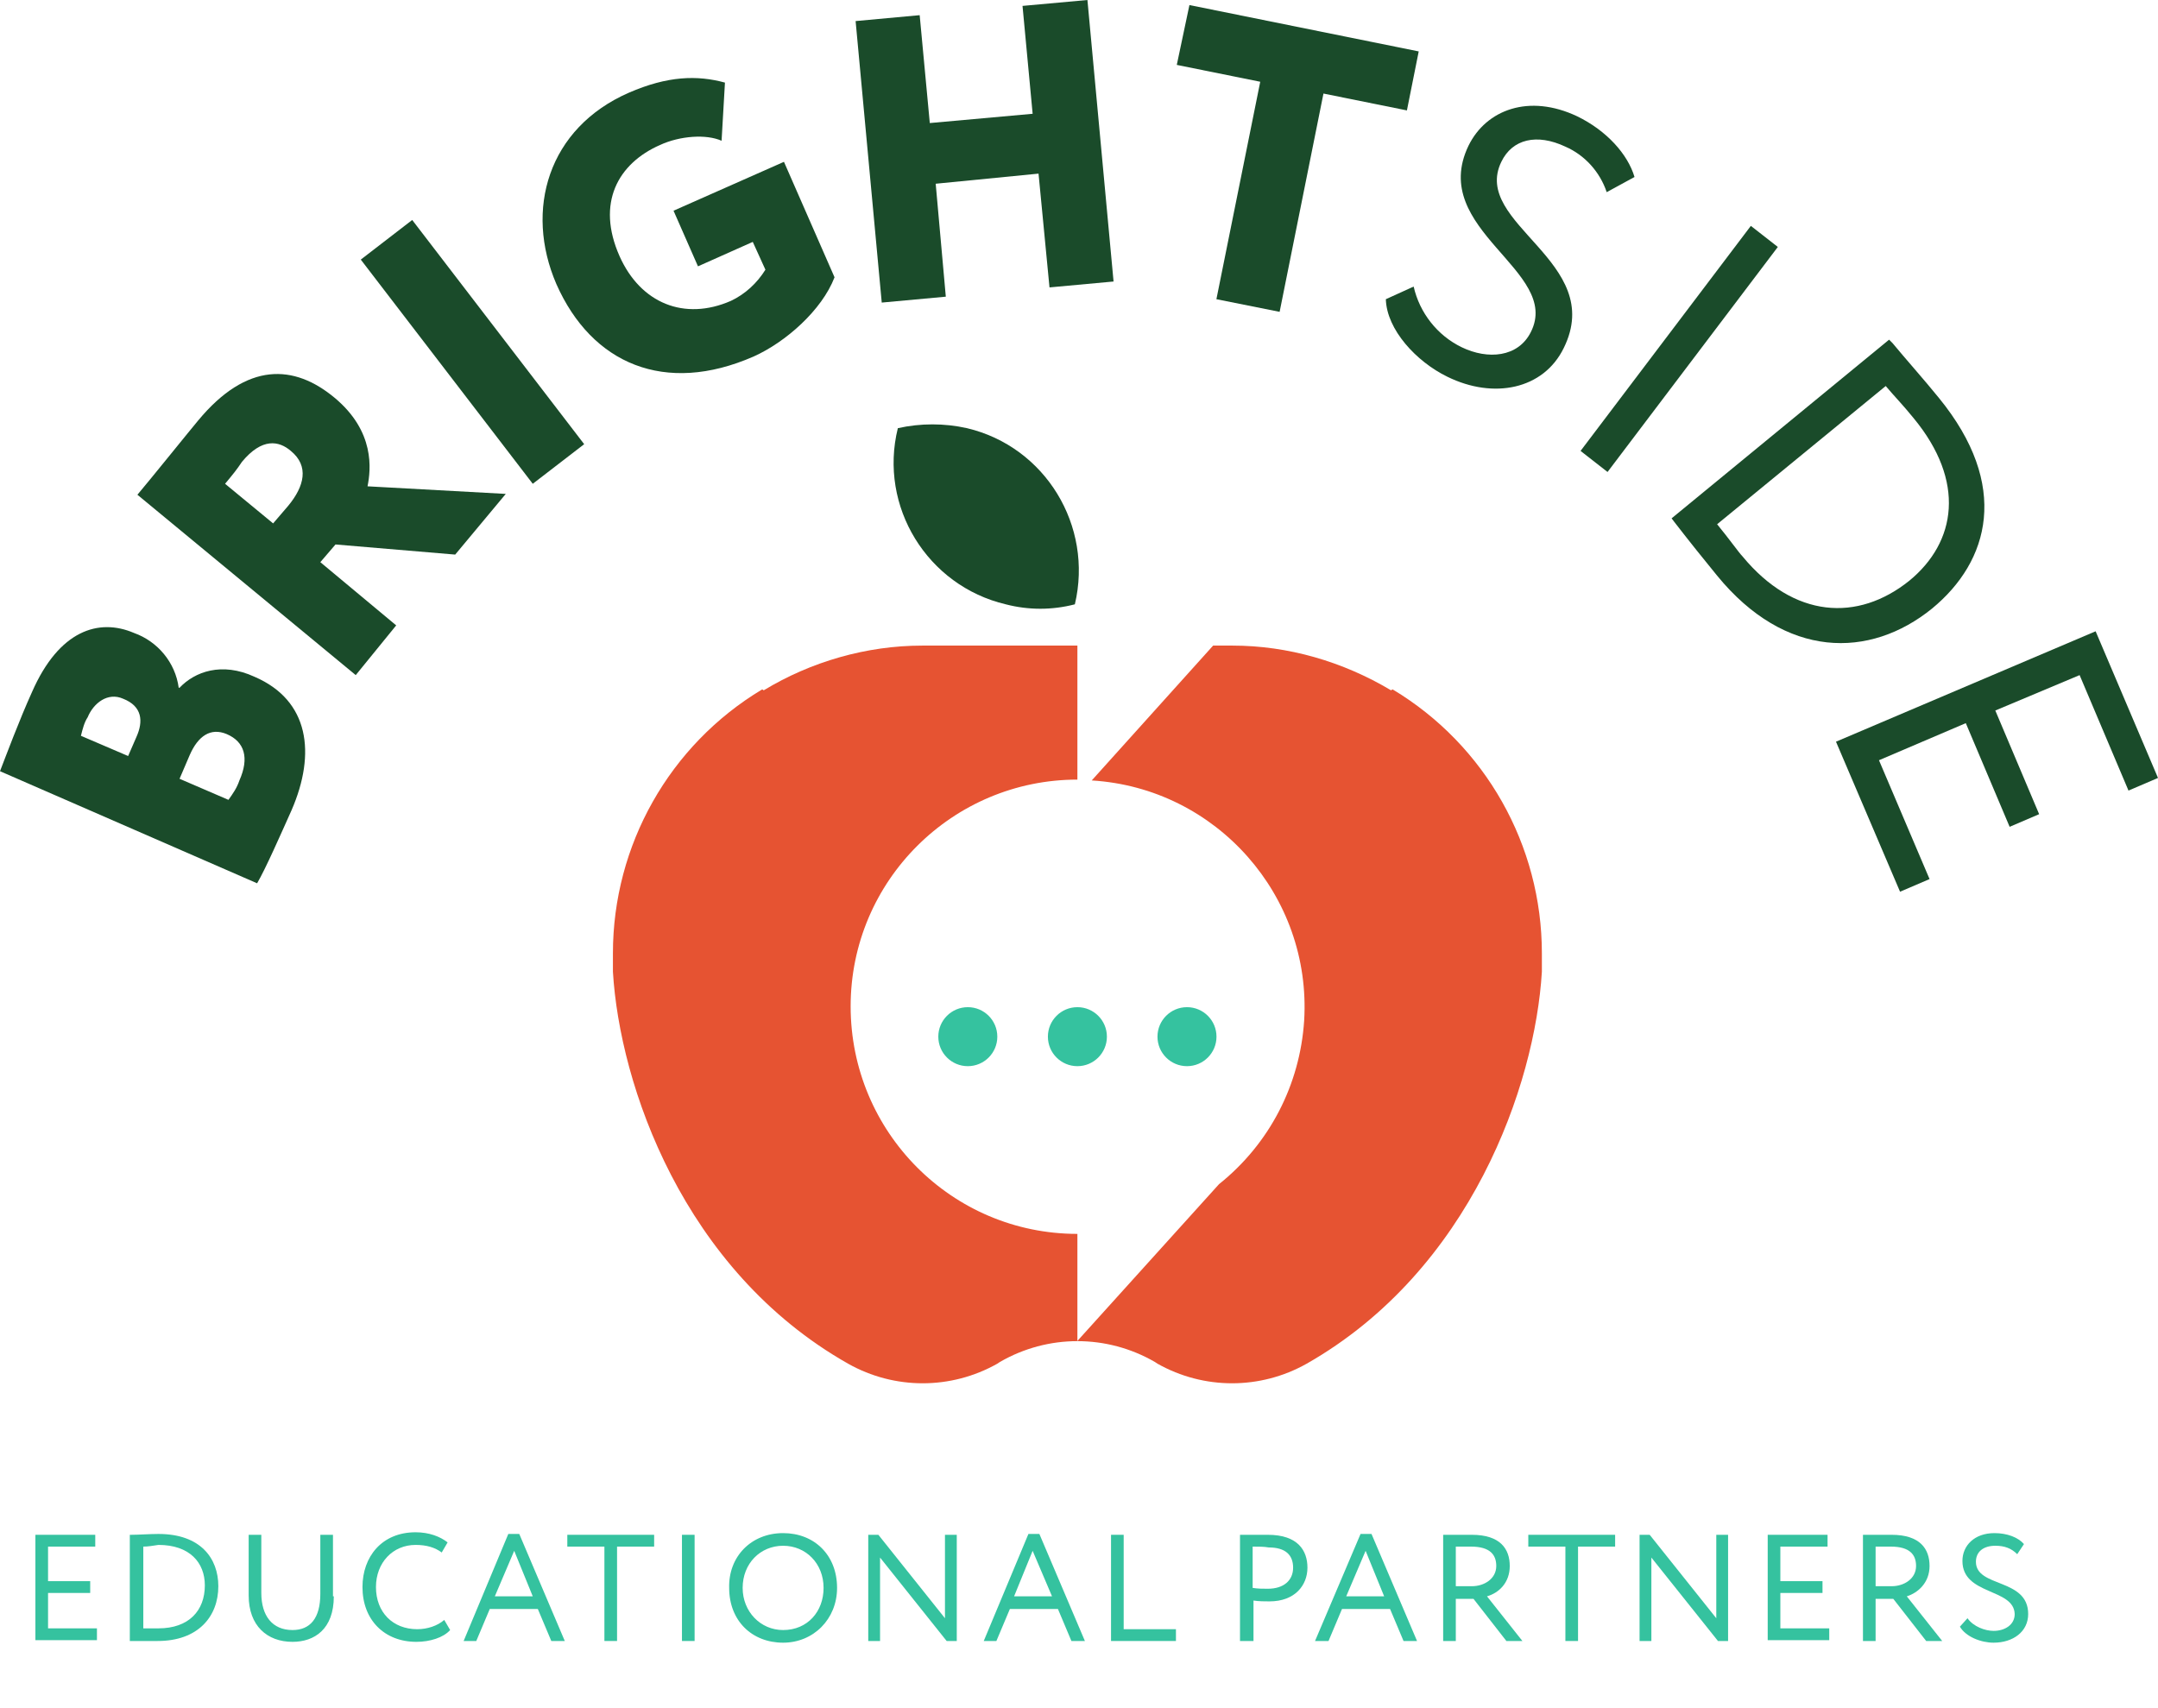
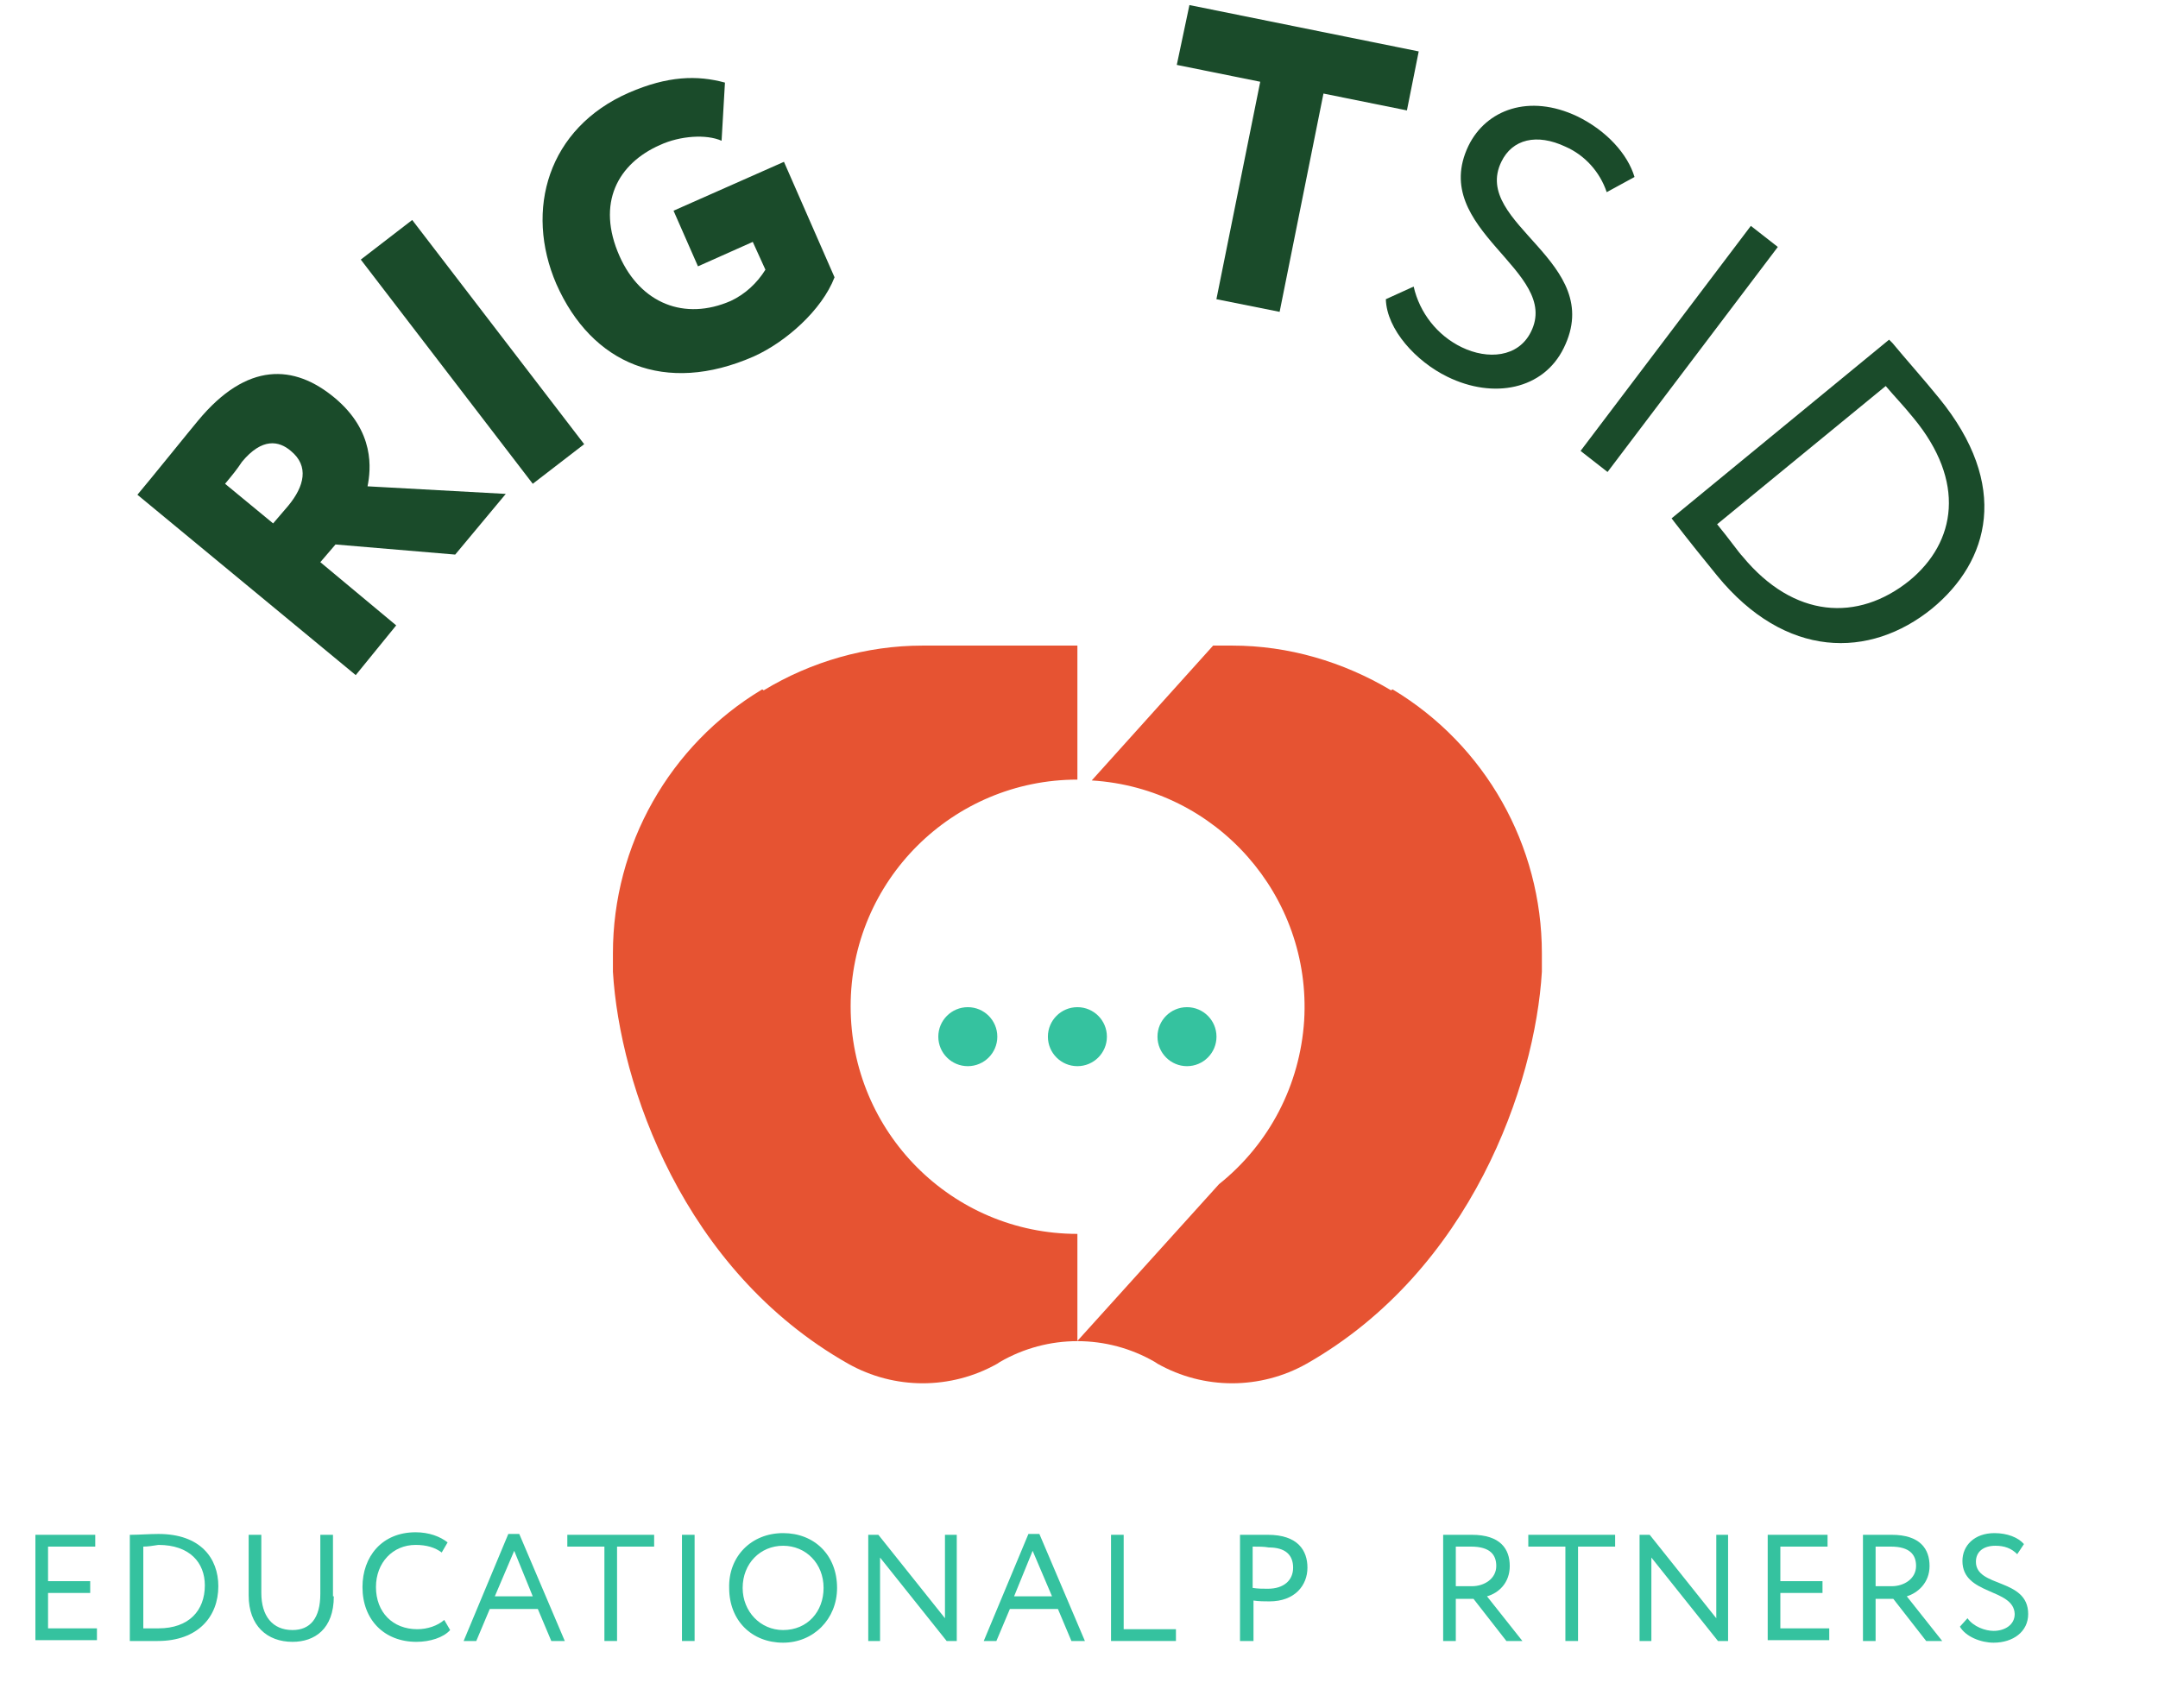
<svg xmlns="http://www.w3.org/2000/svg" version="1.1" id="Layer_1" x="0px" y="0px" viewBox="0 0 256 202.7" style="enable-background:new 0 0 256 202.7;" xml:space="preserve">
  <style type="text/css">
	.st0{fill:#E65332;}
	.st1{fill:#35C29F;}
	.st2{fill:#1A4B2A;}
	.st3{enable-background:new    ;}
</style>
  <g id="Nav" transform="translate(-572.29 -31.999)">
    <g id="Lockup3-fullcolor-light" transform="translate(572.29 31.999)">
      <g id="Group_518" transform="translate(0 0)">
        <g id="Group_515" transform="translate(72.71 50.301)">
          <g id="Group_514" transform="translate(0 26.297)">
            <g id="Path_358">
              <path class="st0" d="M92.5,5.2c-0.1,0-0.1,0.1-0.2,0.1C86.6,1.9,80.1,0,73.5,0h-2.3L56.8,16C71.6,16.9,82.9,29.7,82,44.5        c-0.5,7.6-4.1,14.6-10.1,19.4L55.1,82.5V69.8l0,0c-14.9,0-26.9-12.1-26.9-27c0-14.9,12.1-26.9,26.9-26.9V0H36.7        c-6.6,0-13.2,1.9-18.8,5.3c-0.1,0-0.1-0.1-0.2-0.1C6.7,11.8,0,23.7,0,36.5c0,0.6,0,1.2,0,1.8c0,0.1,0,0.3,0,0.4        c0.8,13.4,8.3,35.4,27.9,46.5c5.5,3.1,12.2,3.1,17.7,0l0.3-0.2c5.7-3.3,12.7-3.3,18.4,0l0.3,0.2c5.5,3.1,12.2,3.1,17.7,0        c19.5-11.1,27.1-33.1,27.9-46.5c0-0.1,0-0.3,0-0.4c0-0.6,0-1.2,0-1.8C110.2,23.7,103.5,11.8,92.5,5.2z" />
            </g>
            <g id="Ellipse_143">
              <circle class="st1" cx="42.1" cy="46.4" r="3.5" />
            </g>
            <g id="Ellipse_144">
              <circle class="st1" cx="55.1" cy="46.4" r="3.5" />
            </g>
            <g id="Ellipse_145">
              <circle class="st1" cx="68.1" cy="46.4" r="3.5" />
            </g>
          </g>
          <g id="Path_359">
-             <path class="st2" d="M54.8,21.4C57,12.1,51.3,2.7,42,0.5c-2.7-0.6-5.5-0.6-8.2,0c-2.3,9.3,3.5,18.7,12.8,20.9       C49.3,22.1,52.1,22.1,54.8,21.4L54.8,21.4z" />
-           </g>
+             </g>
        </g>
        <g id="Group_517">
          <g id="Group_516">
            <g id="Path_360">
-               <path class="st2" d="M0,91.5c0.7-1.8,2.3-6.1,3.8-9.4c3.2-7.3,7.9-8.8,12.1-7c2.8,1,4.9,3.5,5.3,6.5l0.1,0        c1.8-1.9,5-3.1,8.9-1.3c6.5,2.8,7.3,9.1,4.4,15.8c-1.3,2.9-3.1,7-4.1,8.7L0,91.5z M9.6,87.3l5.6,2.4l1-2.3        c0.8-1.8,0.7-3.6-1.6-4.5c-1.8-0.8-3.5,0.5-4.2,2.2C10,85.7,9.8,86.5,9.6,87.3z M21.3,92.4l5.8,2.5c0.5-0.7,1-1.4,1.3-2.3        c1.2-2.7,0.6-4.6-1.5-5.5c-1.9-0.8-3.4,0.2-4.4,2.5L21.3,92.4z" />
-             </g>
+               </g>
            <g id="Path_361">
              <path class="st2" d="M42.2,80.1L16.3,58.7c1.2-1.4,6.6-8.1,7.2-8.8c5.8-7,11.4-6.7,16.2-2.7c4.8,4,4.3,8.5,3.9,10.5l16.4,0.9        L54,65.8l-14.2-1.2L38,66.7l9,7.5L42.2,80.1z M26.7,57.4l5.7,4.7l1.8-2.1c1.9-2.3,2.5-4.7,0.3-6.5c-1.4-1.2-3.4-1.6-5.8,1.3        C28.1,55.7,27.7,56.2,26.7,57.4z" />
            </g>
            <g id="Path_362">
              <path class="st2" d="M42.8,30.8l6.1-4.7l20.4,26.6l-6.1,4.7L42.8,30.8z" />
            </g>
            <g id="Path_363">
              <path class="st2" d="M79.9,25L93,19.2l6,13.7c-1.5,3.9-5.8,7.7-9.6,9.4c-10.5,4.6-19.2,0.9-23.4-8.6        C62.2,24.9,65,15.2,74.6,11c4.6-2,8.1-2.1,11.4-1.2l-0.4,6.9c-1.8-0.8-4.9-0.6-7.3,0.5c-5,2.2-7.6,6.9-4.8,13.2        c2.5,5.6,7.7,7.7,13.2,5.3c1.7-0.8,3.1-2.1,4.1-3.7l-1.5-3.3l-6.5,2.9L79.9,25z" />
            </g>
            <g id="Path_364">
-               <path class="st2" d="M123.2,20.6L111,21.8l1.2,13.4l-7.6,0.7l-3.1-33.4l7.6-0.7l1.2,12.8l12.2-1.1l-1.2-12.8L129,0l3.1,33.4        l-7.6,0.7L123.2,20.6z" />
-             </g>
+               </g>
            <g id="Path_365">
              <path class="st2" d="M141.1,0.6l27.2,5.5l-1.4,7l-9.9-2L151.8,37l-7.5-1.5l5.2-25.8l-9.9-2L141.1,0.6z" />
            </g>
            <g id="Path_366">
              <path class="st2" d="M174.2,17.3c2.1-4.3,7.2-6.2,12.9-3.5c3.5,1.7,6,4.5,6.8,7.2l-3.3,1.8c-0.8-2.4-2.6-4.4-4.9-5.4        c-3.4-1.6-6.3-0.9-7.6,1.8c-3.6,7.4,12.5,11.8,7.4,22.1c-2.4,4.9-8.3,6.1-13.8,3.4c-3.7-1.8-7.2-5.6-7.3-9.2l3.3-1.5        c0.7,3.1,2.8,5.8,5.7,7.2c3.1,1.5,6.7,1.2,8.2-1.8C185.3,32.1,169.4,27.3,174.2,17.3z" />
            </g>
            <g id="Path_367">
              <path class="st2" d="M207.7,26.8l3.2,2.5L190.7,56l-3.2-2.5L207.7,26.8z" />
            </g>
            <g id="Path_368">
              <path class="st2" d="M224.1,40.3l0.4,0.4c1.4,1.7,3.8,4.4,5.5,6.5c8.5,10.4,6,19.4-0.8,25c-7.4,6-17.4,6-25.5-3.9        c-1.4-1.7-3.4-4.2-5.1-6.4l-0.3-0.4L224.1,40.3z M223.7,45.8l-20,16.4c1.4,1.7,2.6,3.4,3,3.8c6.1,7.4,13.7,7.8,19.8,2.9        c5.6-4.6,6.7-11.8,0.5-19.3C225.7,48,224.8,47.1,223.7,45.8L223.7,45.8z" />
            </g>
            <g id="Path_369">
-               <path class="st2" d="M248.6,74.9l7.4,17.4l-3.5,1.5l-5.8-13.7l-10,4.2l5.2,12.3l-3.5,1.5l-5.2-12.3l-10.3,4.4l6,14.1l-3.5,1.5        L217.8,88L248.6,74.9z" />
-             </g>
+               </g>
          </g>
        </g>
        <g class="st3">
          <path class="st1" d="M4.2,182.1h7.1v1.4H5.7v4.1h5v1.4h-5v4.2h5.8v1.4H4.2V182.1z" />
          <path class="st1" d="M15.4,182.1h0.2c0.8,0,2.2-0.1,3.2-0.1c5,0,7.1,2.9,7.1,6.2c0,3.6-2.4,6.5-7.2,6.5c-0.8,0-2,0-3.1,0h-0.2      V182.1z M17,183.5v9.7c0.8,0,1.6,0,1.8,0c3.6,0,5.5-2.1,5.5-5.1c0-2.7-1.8-4.8-5.5-4.8C18.1,183.4,17.6,183.5,17,183.5z" />
          <path class="st1" d="M39.6,189.4c0,3.9-2.3,5.4-4.9,5.4c-3,0-5.2-1.9-5.2-5.5v-7.2H31v6.9c0,2.7,1.3,4.4,3.7,4.4      c2.1,0,3.3-1.4,3.3-4.3v-7h1.5V189.4z" />
          <path class="st1" d="M53.4,193.4c-0.8,0.9-2.4,1.4-4,1.4c-3.8,0-6.4-2.6-6.4-6.5c0-3.6,2.3-6.5,6.3-6.5c1.6,0,2.9,0.5,3.8,1.2      l-0.7,1.2c-0.8-0.6-1.8-0.9-3.1-0.9c-2.7,0-4.7,2.1-4.7,5c0,3,2,5,4.9,5c1.2,0,2.4-0.4,3.2-1.1L53.4,193.4z" />
          <path class="st1" d="M60.3,182h1.3l5.4,12.7h-1.6l-1.6-3.8h-5.7l-1.6,3.8h-1.5L60.3,182z M58.7,189.4h4.5L61,184L58.7,189.4z" />
          <path class="st1" d="M67.2,182.1h10.4v1.4h-4.4v11.2h-1.5v-11.2h-4.4V182.1z" />
          <path class="st1" d="M80.9,182.1h1.5v12.6h-1.5V182.1z" />
          <path class="st1" d="M92.9,181.9c3.7,0,6.4,2.6,6.4,6.5c0,3.7-2.8,6.5-6.4,6.5c-3.7,0-6.4-2.6-6.4-6.5      C86.4,184.7,89.1,181.9,92.9,181.9z M92.9,193.4c2.9,0,4.8-2.2,4.8-5c0-2.9-2.1-5-4.8-5c-2.7,0-4.8,2.1-4.8,5      C88.1,191.2,90.2,193.4,92.9,193.4z" />
          <path class="st1" d="M112.3,194.7l-7.9-9.9v9.9H103v-12.6h1.2l7.9,9.9v-9.9h1.4v12.6H112.3z" />
          <path class="st1" d="M122,182h1.3l5.4,12.7h-1.6l-1.6-3.8h-5.7l-1.6,3.8h-1.5L122,182z M120.3,189.4h4.5l-2.3-5.4L120.3,189.4z" />
          <path class="st1" d="M131.8,182.1h1.5v11.2h6.2v1.4h-7.7V182.1z" />
          <path class="st1" d="M147.1,194.7v-12.6c0.7,0,2.5,0,3.3,0c3.6,0,4.7,1.9,4.7,3.9c0,2.1-1.5,4-4.5,4c-0.5,0-1.3,0-1.9-0.1v4.8      H147.1z M148.6,183.5v4.9c0.6,0.1,1.2,0.1,1.8,0.1c1.9,0,3-1,3-2.5c0-1.5-0.9-2.4-2.9-2.4C150,183.5,149.2,183.5,148.6,183.5z" />
-           <path class="st1" d="M161.4,182h1.3l5.4,12.7h-1.6l-1.6-3.8h-5.7l-1.6,3.8H156L161.4,182z M159.7,189.4h4.5L162,184L159.7,189.4      z" />
          <path class="st1" d="M171.2,194.7v-12.6c0.7,0,3,0,3.4,0c3.4,0,4.5,1.7,4.5,3.7c0,2-1.3,3.2-2.7,3.6l4.2,5.3h-1.9l-3.9-5h-2.1v5      H171.2z M172.7,183.5v4.7h1.9c1.5,0,2.9-0.9,2.9-2.4c0-1.3-0.7-2.3-3-2.3C174.1,183.5,173.3,183.5,172.7,183.5z" />
          <path class="st1" d="M181.2,182.1h10.4v1.4h-4.4v11.2h-1.5v-11.2h-4.4V182.1z" />
          <path class="st1" d="M203.8,194.7l-7.9-9.9v9.9h-1.4v-12.6h1.2l7.9,9.9v-9.9h1.4v12.6H203.8z" />
          <path class="st1" d="M209.7,182.1h7.1v1.4h-5.6v4.1h5v1.4h-5v4.2h5.8v1.4h-7.3V182.1z" />
          <path class="st1" d="M221,194.7v-12.6c0.7,0,3,0,3.4,0c3.4,0,4.5,1.7,4.5,3.7c0,2-1.4,3.2-2.7,3.6l4.2,5.3h-1.9l-3.9-5h-2.1v5      H221z M222.5,183.5v4.7h1.9c1.5,0,2.9-0.9,2.9-2.4c0-1.3-0.7-2.3-3-2.3C223.9,183.5,223.1,183.5,222.5,183.5z" />
          <path class="st1" d="M232.8,185.2c0-1.8,1.4-3.3,3.8-3.3c1.5,0,2.8,0.5,3.5,1.3l-0.8,1.2c-0.7-0.7-1.5-1-2.6-1      c-1.4,0-2.3,0.7-2.3,1.9c0,3.1,6.2,1.9,6.2,6.2c0,2.1-1.8,3.4-4.1,3.4c-1.5,0-3.3-0.7-4-1.9l0.9-1c0.7,1,2.1,1.5,3.1,1.5      c1.3,0,2.5-0.7,2.5-2C238.9,188.4,232.8,189.3,232.8,185.2z" />
        </g>
      </g>
    </g>
  </g>
</svg>